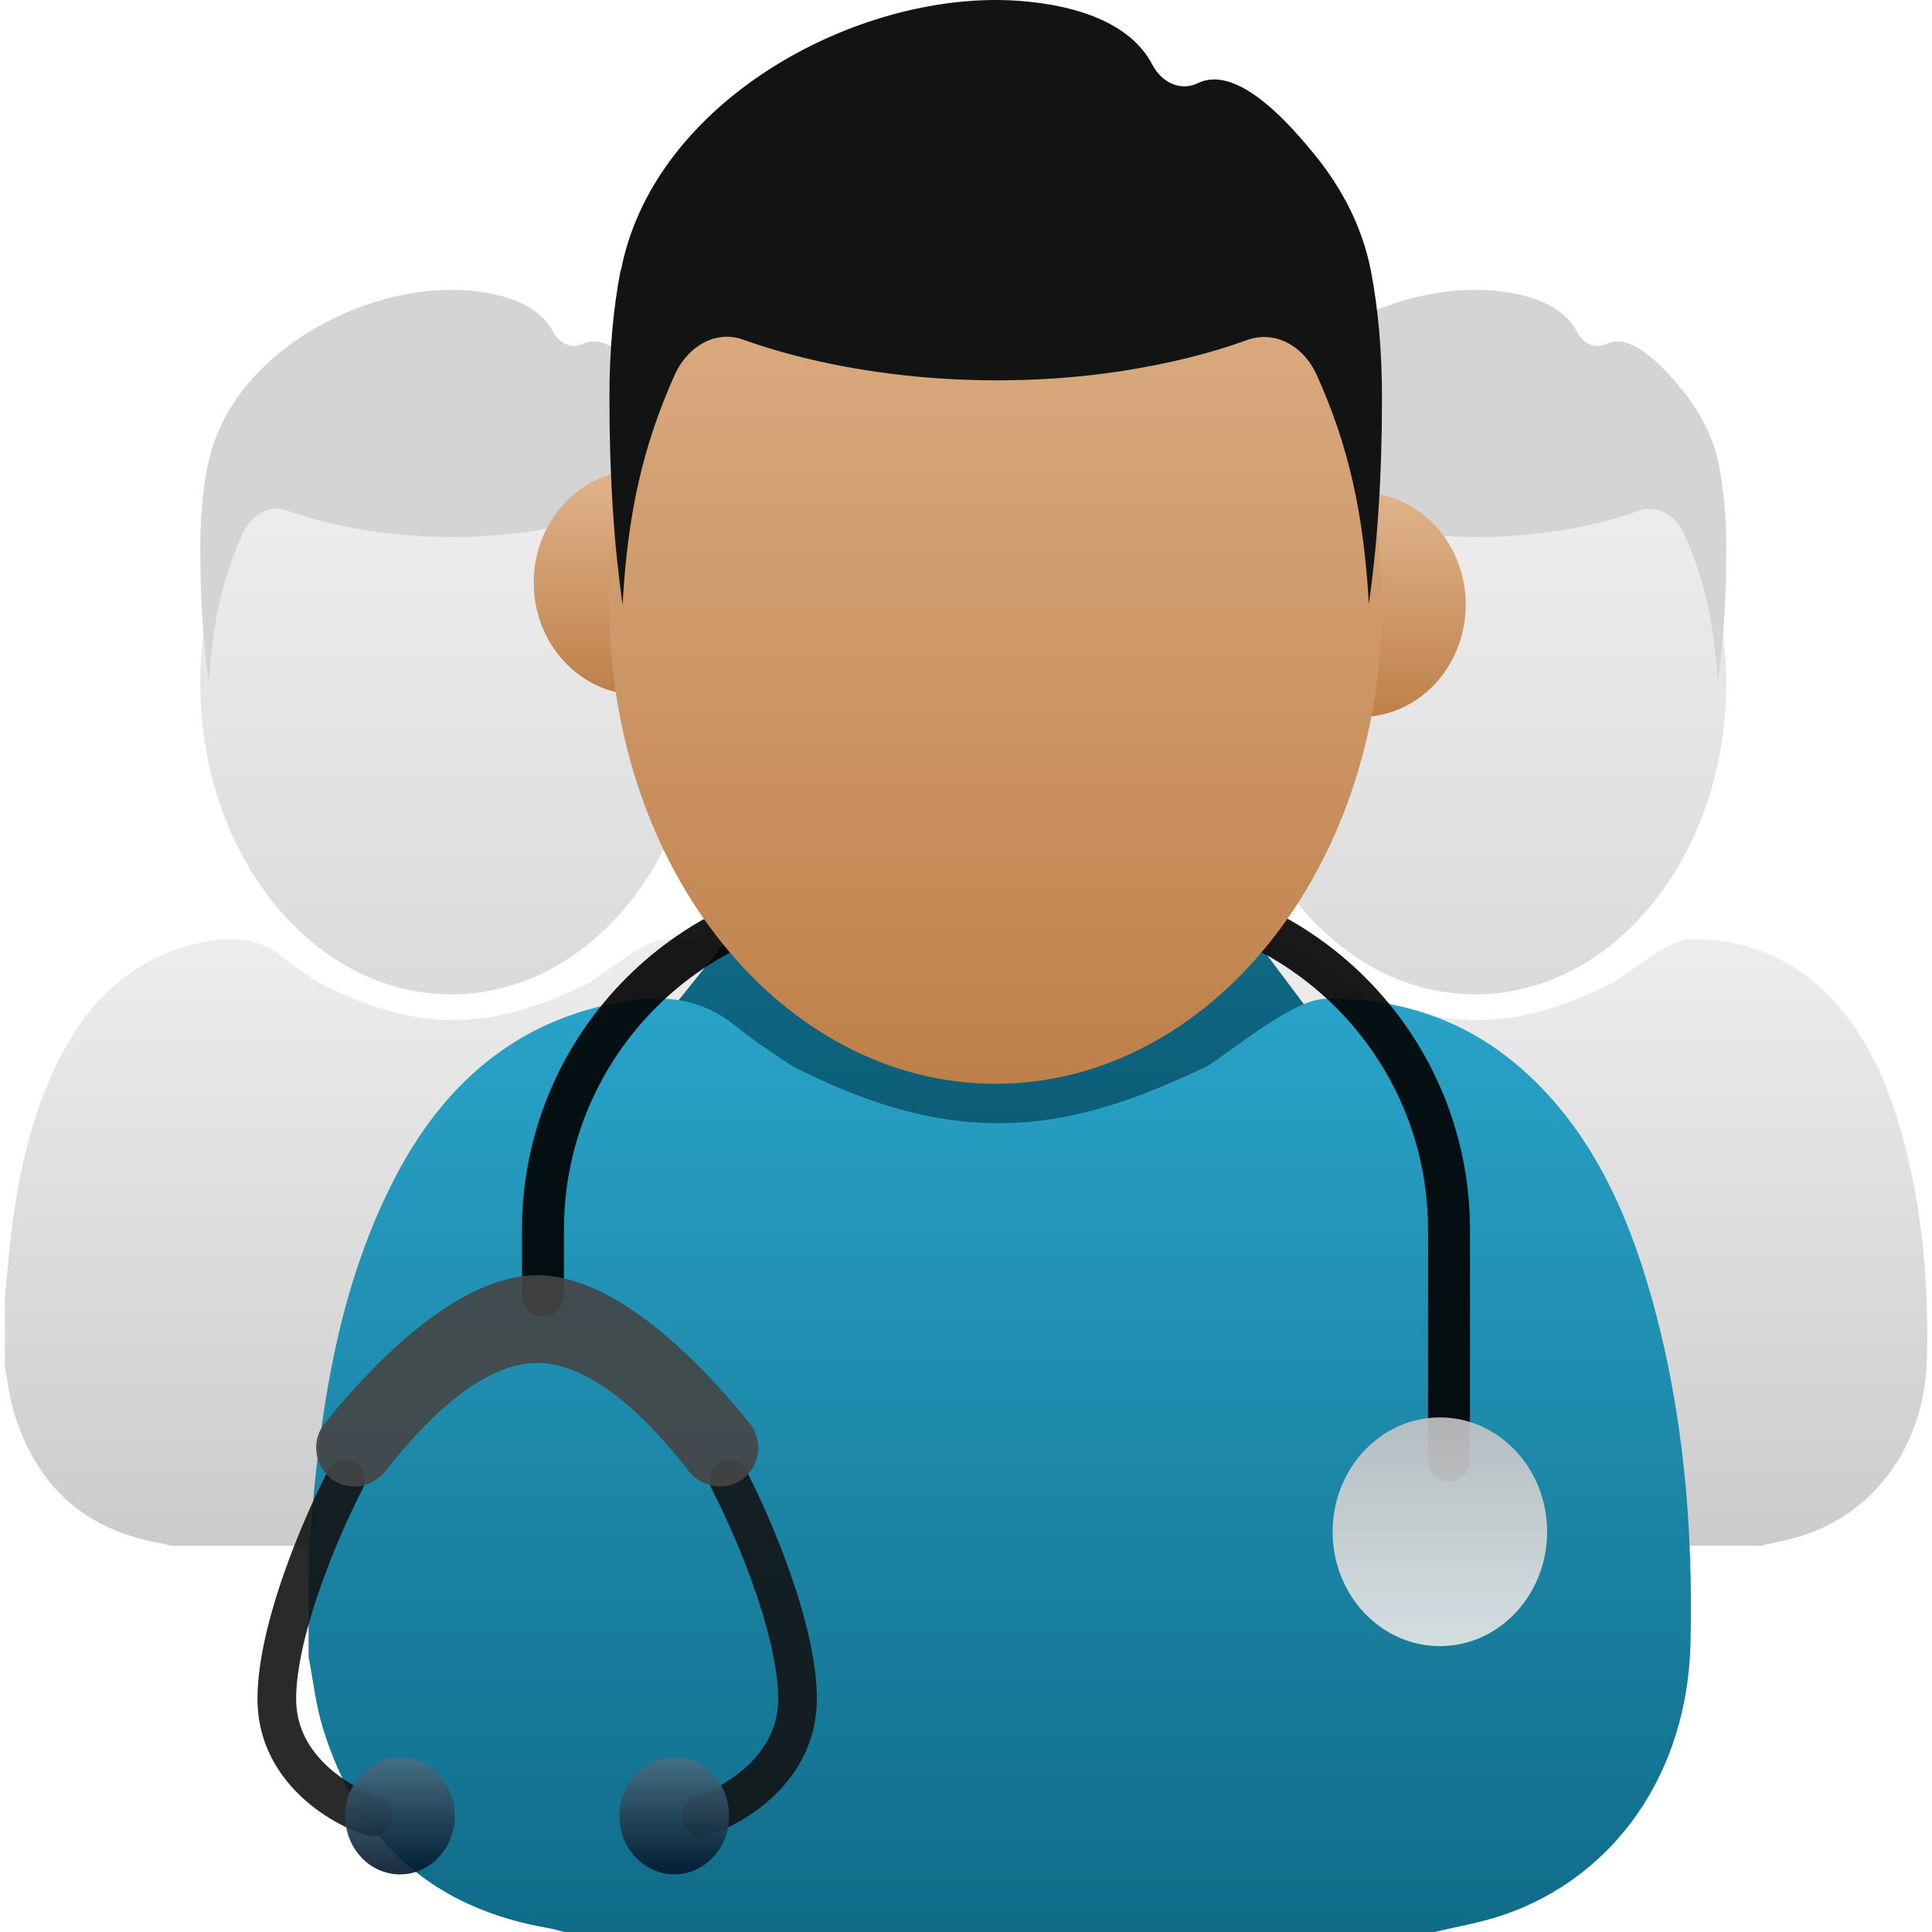
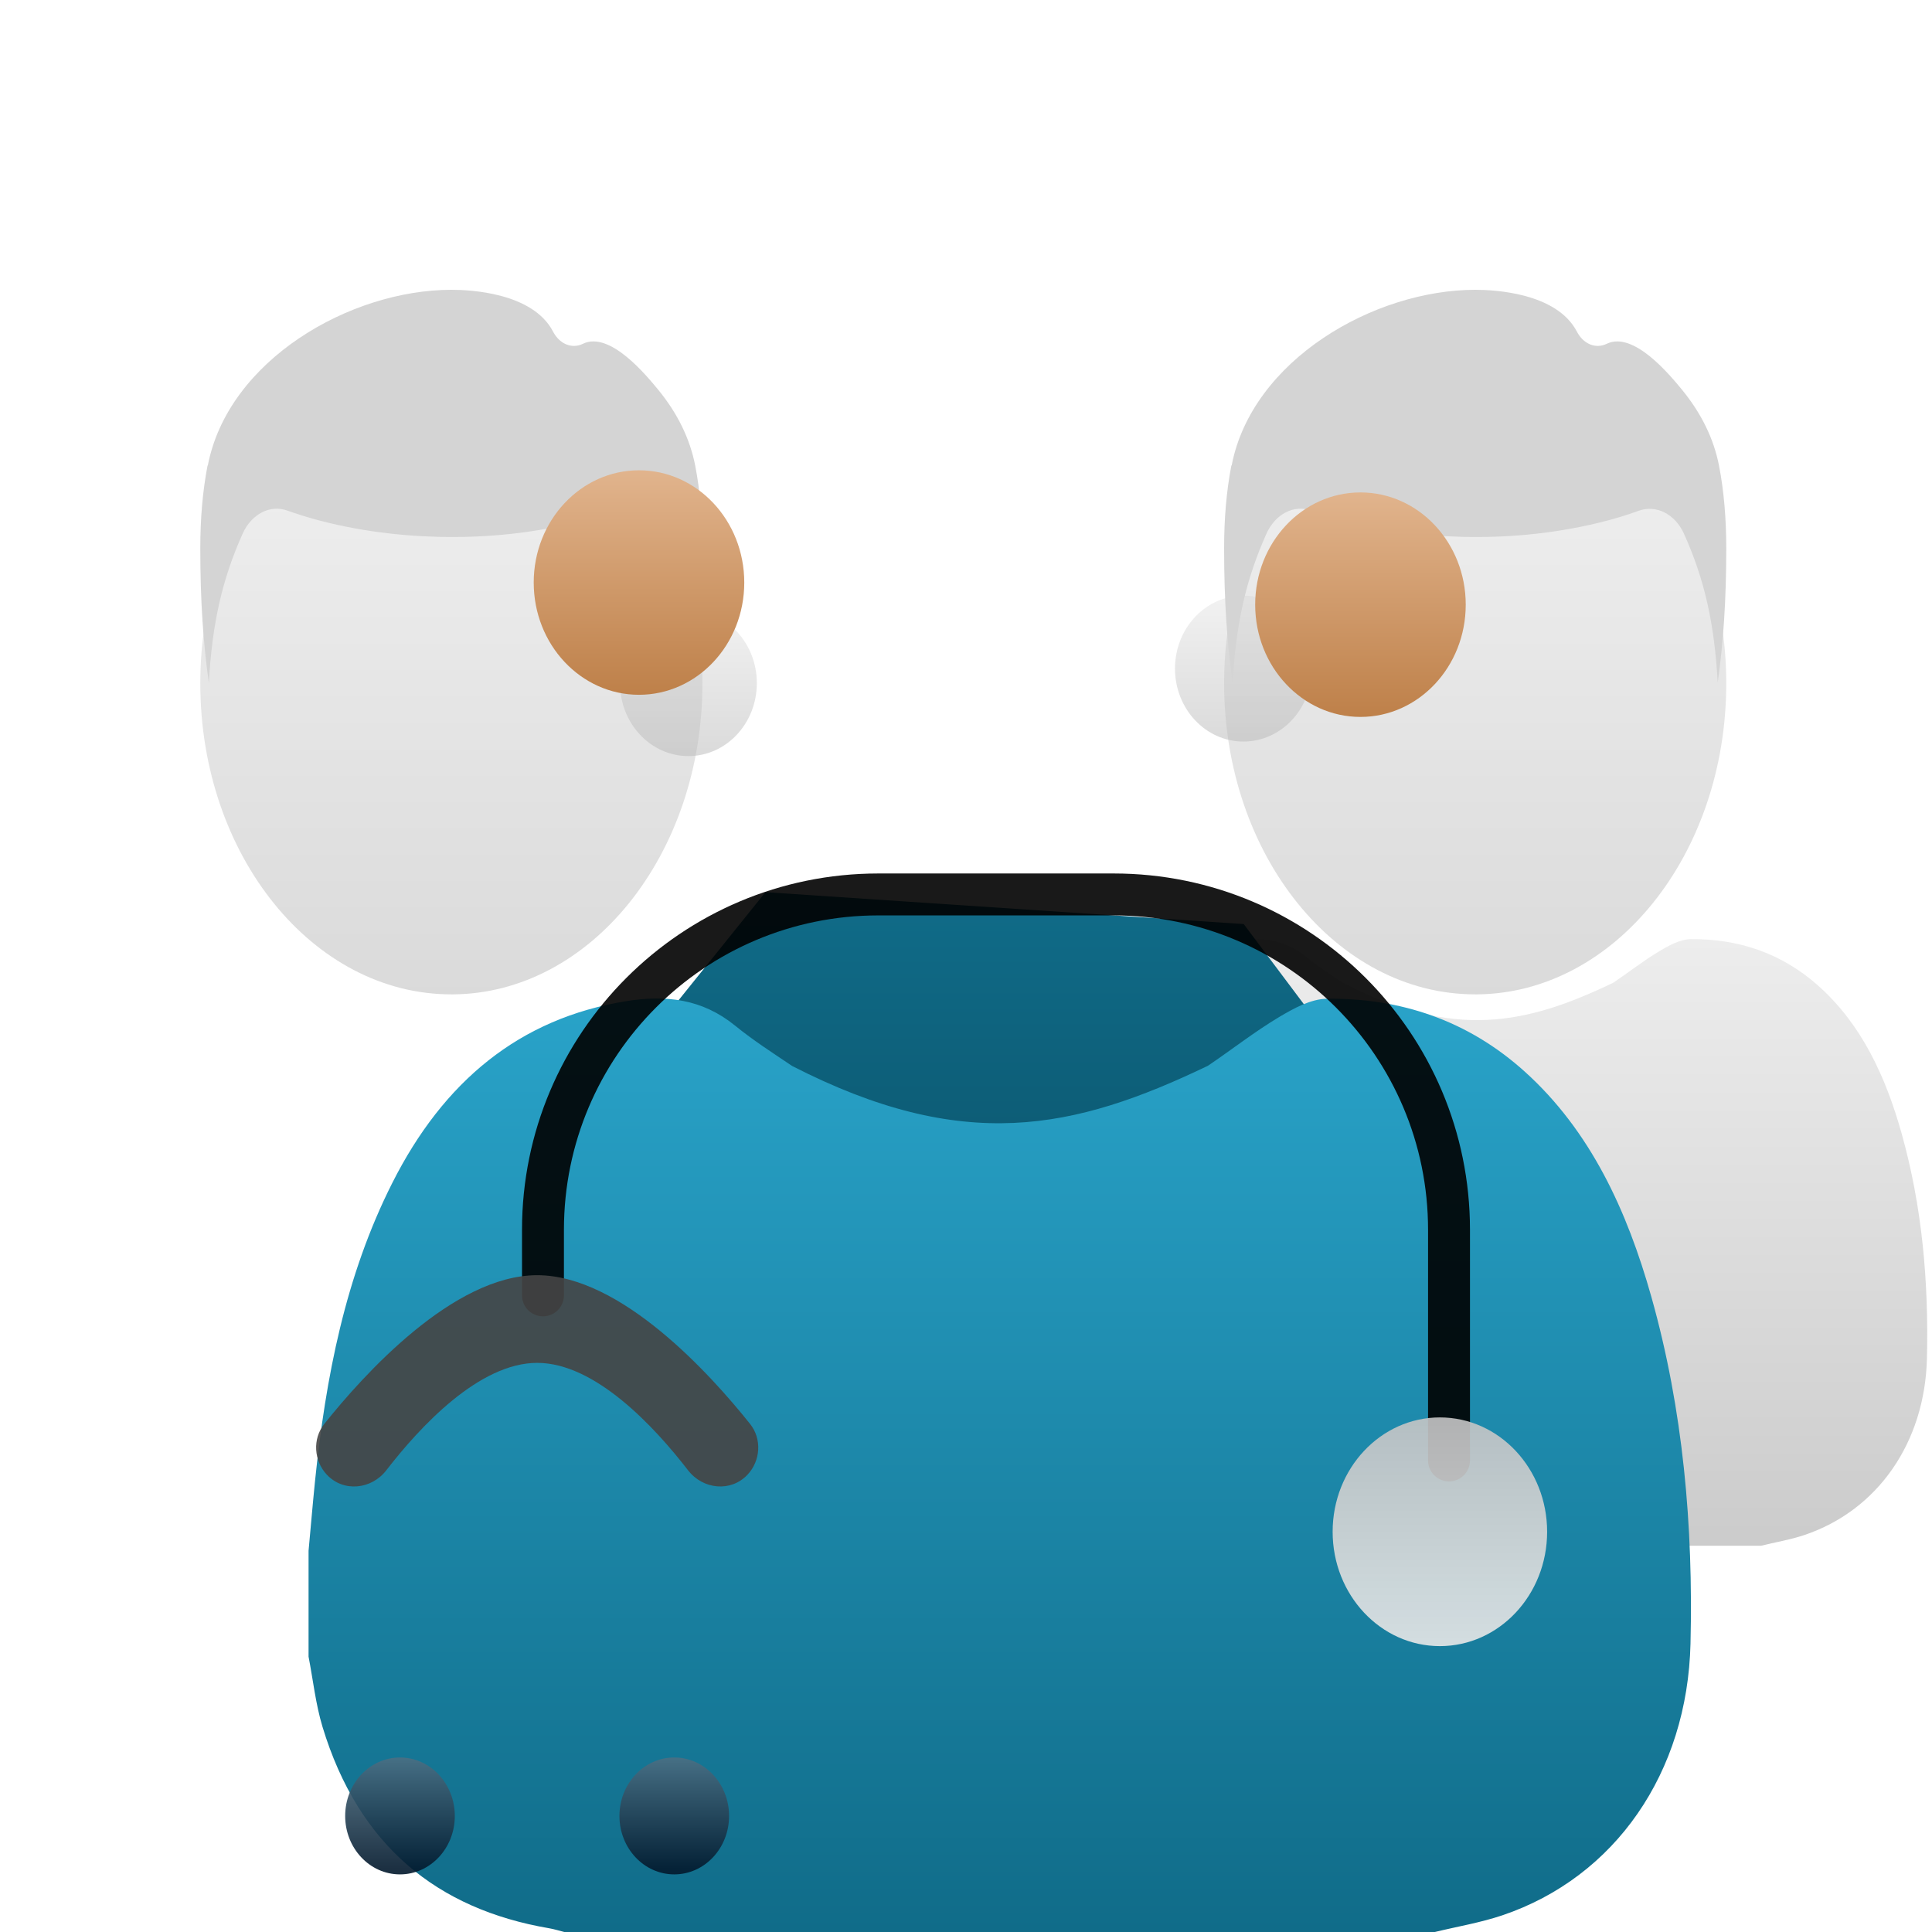
<svg xmlns="http://www.w3.org/2000/svg" width="100" height="100" fill="none" viewBox="0 0 100 100">
  <g clip-path="url(#clip0_1_1627)">
-     <path fill="url(#paint0_linear_1_1627)" fill-opacity=".4" d="M38.148 80.01H8.855c-.17-.043-.34-.098-.513-.127-3.75-.643-6.404-2.766-7.62-6.78-.23-.76-.317-1.57-.47-2.356v-3.563c.074-.78.139-1.563.218-2.343.361-3.498 1.02-6.901 2.596-10.025 1.724-3.423 4.284-5.546 7.874-6.123 1.327-.215 2.552-.082 3.665.825.609.495 1.268.917 1.917 1.355 5.756 2.952 9.477 2.159 13.989-.007.801-.541 1.57-1.145 2.393-1.638.497-.296 1.071-.61 1.615-.617 2.464-.026 4.732.719 6.657 2.457 2.205 1.99 3.436 4.665 4.255 7.575 1.07 3.796 1.41 7.704 1.317 11.661-.102 4.339-2.53 7.861-6.335 9.146-.736.247-1.507.376-2.261.56h-.004Z" />
    <path fill="url(#paint1_linear_1_1627)" fill-opacity=".4" d="M35.633 39.135c1.956 0 3.541-1.69 3.541-3.776s-1.585-3.777-3.541-3.777c-1.957 0-3.542 1.69-3.542 3.776s1.585 3.777 3.542 3.777Z" />
    <path fill="url(#paint2_linear_1_1627)" fill-opacity=".4" d="M23.422 51.469c7.149-.04 12.936-7.233 12.936-16.1 0-8.892-5.819-16.101-12.996-16.101-.653 0-1.295.06-1.923.176-6.265 1.15-11.072 7.842-11.072 15.924 0 8.893 5.818 16.1 12.995 16.1h.06Z" />
    <path fill="#D4D4D4" d="M10.758 24.084C11.812 18.642 18.118 15 23.371 15c.97 0 4.2.148 5.253 2.16.34.656.986.91 1.547.635 1.394-.678 3.28 1.63 3.91 2.393.986 1.207 1.632 2.52 1.904 3.917.255 1.313.374 2.753.374 4.277 0 2.71-.153 4.892-.442 6.946-.17-3.05-.68-5.336-1.751-7.708-.46-1.016-1.428-1.503-2.33-1.186-1.274.466-2.685.805-4.164 1.038-4.318.677-9.094.275-12.783-1.038-.901-.338-1.87.17-2.329 1.186-1.07 2.393-1.58 4.659-1.75 7.729-.29-2.054-.443-4.235-.443-6.967 0-1.545.12-2.943.374-4.277l.017-.021Z" />
    <path fill="url(#paint3_linear_1_1627)" fill-opacity=".4" d="M91.138 80.009H61.845c-.17-.042-.34-.097-.513-.126-3.75-.643-6.403-2.766-7.62-6.78-.23-.76-.317-1.57-.469-2.356v-3.563c.073-.78.138-1.563.217-2.343.361-3.498 1.02-6.901 2.596-10.026 1.725-3.422 4.284-5.545 7.874-6.122 1.327-.215 2.552-.082 3.665.825.609.495 1.268.917 1.917 1.355 5.756 2.952 9.477 2.159 13.99-.007.8-.541 1.57-1.145 2.393-1.638.496-.296 1.07-.61 1.614-.617 2.465-.026 4.732.719 6.657 2.457 2.205 1.99 3.436 4.665 4.255 7.575 1.07 3.796 1.41 7.703 1.317 11.661-.102 4.339-2.53 7.86-6.335 9.146-.736.247-1.507.375-2.261.559h-.004Z" />
    <path fill="url(#paint4_linear_1_1627)" fill-opacity=".4" d="M64.359 38.383c1.956 0 3.541-1.691 3.541-3.777 0-2.085-1.585-3.776-3.541-3.776-1.957 0-3.542 1.69-3.542 3.776s1.585 3.777 3.542 3.777Z" />
    <path fill="url(#paint5_linear_1_1627)" fill-opacity=".4" d="M76.415 51.469c7.149-.04 12.936-7.233 12.936-16.1 0-8.893-5.819-16.101-12.995-16.101-.654 0-1.296.06-1.923.176-6.266 1.15-11.073 7.842-11.073 15.924 0 8.893 5.818 16.1 12.996 16.1h.059Z" />
    <path fill="#D4D4D4" d="M63.752 24.084C64.805 18.642 71.112 15 76.364 15c.969 0 4.199.148 5.253 2.16.34.656.985.91 1.546.635 1.394-.678 3.281 1.63 3.91 2.393.986 1.207 1.632 2.52 1.904 3.917.255 1.313.374 2.753.374 4.277 0 2.71-.153 4.892-.442 6.946-.17-3.05-.68-5.336-1.75-7.708-.46-1.016-1.429-1.503-2.33-1.186-1.275.466-2.686.805-4.165 1.038-4.317.677-9.094.275-12.783-1.038-.9-.338-1.87.17-2.329 1.186-1.07 2.393-1.58 4.659-1.75 7.729-.29-2.054-.442-4.235-.442-6.967 0-1.545.119-2.943.373-4.277l.017-.021Z" />
    <path fill="url(#paint6_linear_1_1627)" d="m70.565 56.078-6.19-8.249-24.756-1.65-9.283 11.548 32.492 1.65 7.737-3.3Z" />
    <path fill="url(#paint7_linear_1_1627)" d="M74.27 99.999H29.204c-.262-.065-.524-.15-.79-.194-5.769-.99-9.85-4.256-11.723-10.43-.352-1.17-.486-2.415-.72-3.626v-5.48c.112-1.201.212-2.405.334-3.606.555-5.382 1.569-10.617 3.994-15.423 2.652-5.266 6.59-8.532 12.113-9.42 2.04-.33 3.926-.126 5.639 1.269.936.762 1.95 1.412 2.949 2.085 8.855 4.542 14.58 3.321 21.521-.01 1.233-.833 2.415-1.762 3.682-2.52.765-.456 1.648-.94 2.484-.95 3.792-.04 7.28 1.106 10.242 3.78 3.391 3.061 5.285 7.177 6.546 11.654 1.645 5.84 2.169 11.852 2.025 17.94-.156 6.675-3.89 12.094-9.745 14.07-1.132.381-2.318.578-3.48.86h-.005Z" />
    <path stroke="#000" stroke-linecap="round" stroke-linejoin="round" stroke-opacity=".9" stroke-width="2.17" d="M28.104 67.047v-3.391c0-9.588 7.773-17.36 17.36-17.36h12.177c9.588 0 17.36 7.772 17.36 17.36v11.936" />
    <ellipse cx="74.528" cy="79.284" fill="url(#paint8_linear_1_1627)" fill-opacity=".9" rx="5.551" ry="5.919" />
-     <path fill="#121414" fill-opacity=".9" fill-rule="evenodd" d="M35.351 94.28c-.151-.566.156-1.156.687-1.318.706-.216 1.805-.75 2.708-1.62.89-.855 1.532-1.974 1.532-3.406 0-1.616-.537-3.737-1.266-5.808a41.253 41.253 0 0 0-2.155-5.019c-.268-.515-.094-1.164.39-1.45.482-.286 1.091-.1 1.36.414a43.433 43.433 0 0 1 2.278 5.306c.75 2.127 1.394 4.544 1.394 6.557 0 2.2-1.012 3.854-2.192 4.99-1.166 1.122-2.55 1.798-3.499 2.087-.531.162-1.085-.166-1.237-.733ZM20.256 94.28c.152-.566-.156-1.156-.687-1.318-.706-.216-1.805-.75-2.708-1.62-.89-.855-1.532-1.974-1.532-3.406 0-1.616.537-3.737 1.266-5.808a41.249 41.249 0 0 1 2.155-5.019c.268-.515.094-1.164-.389-1.45-.483-.286-1.092-.1-1.36.414a43.433 43.433 0 0 0-2.28 5.306c-.748 2.127-1.393 4.544-1.393 6.557 0 2.2 1.012 3.854 2.192 4.99 1.166 1.122 2.55 1.798 3.5 2.087.53.162 1.084-.166 1.236-.733Z" clip-rule="evenodd" />
    <path fill="url(#paint9_linear_1_1627)" fill-opacity=".9" d="M32.062 93.993c0-1.671 1.27-3.026 2.838-3.026 1.567 0 2.837 1.355 2.837 3.026 0 1.67-1.27 3.025-2.837 3.025-1.567 0-2.838-1.355-2.838-3.025Z" />
    <path fill="url(#paint10_linear_1_1627)" fill-opacity=".9" d="M17.866 93.993c0-1.671 1.27-3.026 2.837-3.026 1.567 0 2.838 1.355 2.838 3.026 0 1.67-1.27 3.025-2.838 3.025-1.567 0-2.837-1.355-2.837-3.025Z" />
    <path fill="#454545" fill-opacity=".9" d="M27.805 66.004c4.349 0 9 5.166 11.022 7.703.616.773.54 1.904-.134 2.621-.86.918-2.309.773-3.082-.229-1.73-2.24-4.797-5.557-7.806-5.557-3.01 0-6.077 3.317-7.807 5.557-.773 1.002-2.221 1.147-3.082.23-.673-.718-.75-1.849-.134-2.622 2.022-2.537 6.673-7.703 11.023-7.703Z" />
    <path fill="url(#paint11_linear_1_1627)" d="M70.417 37.108c3.009 0 5.449-2.601 5.449-5.81 0-3.209-2.44-5.81-5.45-5.81-3.009 0-5.448 2.601-5.448 5.81 0 3.209 2.44 5.81 5.449 5.81Z" />
    <path fill="url(#paint12_linear_1_1627)" d="M33.074 35.962c3.01 0 5.449-2.6 5.449-5.81 0-3.208-2.44-5.81-5.45-5.81-3.009 0-5.448 2.602-5.448 5.81 0 3.21 2.44 5.81 5.449 5.81Z" />
-     <path fill="url(#paint13_linear_1_1627)" d="M51.626 56.096c10.999-.061 19.902-11.127 19.902-24.77 0-13.68-8.952-24.77-19.993-24.77-1.005 0-1.993.092-2.958.271-9.64 1.77-17.034 12.065-17.034 24.5 0 13.68 8.95 24.77 19.992 24.77h.091Z" />
-     <path fill="#121414" d="M32.144 13.976C33.766 5.603 43.468 0 51.55 0c1.491 0 6.46.228 8.081 3.323.523 1.01 1.517 1.4 2.38.977 2.145-1.042 5.048 2.509 6.015 3.681 1.517 1.857 2.51 3.877 2.93 6.027.392 2.02.575 4.235.575 6.58 0 4.17-.236 7.526-.68 10.686-.262-4.691-1.046-8.21-2.694-11.858-.706-1.564-2.197-2.313-3.583-1.825-1.961.717-4.132 1.238-6.407 1.597-6.643 1.042-13.992.423-19.667-1.596-1.386-.522-2.876.26-3.583 1.824-1.647 3.681-2.432 7.167-2.693 11.89-.445-3.16-.68-6.515-.68-10.717 0-2.378.183-4.529.575-6.58l.026-.034Z" />
  </g>
  <defs>
    <linearGradient id="paint0_linear_1_1627" x1="23.508" x2="23.508" y1="48.603" y2="80.009" gradientUnits="userSpaceOnUse">
      <stop stop-color="#D2D2D2" />
      <stop offset="1" stop-color="#7E7E7E" />
    </linearGradient>
    <linearGradient id="paint1_linear_1_1627" x1="35.633" x2="35.633" y1="31.582" y2="39.135" gradientUnits="userSpaceOnUse">
      <stop stop-color="#DEDEDE" />
      <stop offset="1" stop-color="#A3A3A3" />
    </linearGradient>
    <linearGradient id="paint2_linear_1_1627" x1="23.362" x2="23.362" y1="19.268" y2="51.469" gradientUnits="userSpaceOnUse">
      <stop stop-color="#DEDEDE" />
      <stop offset="1" stop-color="#A3A3A3" />
    </linearGradient>
    <linearGradient id="paint3_linear_1_1627" x1="76.498" x2="76.498" y1="48.603" y2="80.009" gradientUnits="userSpaceOnUse">
      <stop stop-color="#D2D2D2" />
      <stop offset="1" stop-color="#7E7E7E" />
    </linearGradient>
    <linearGradient id="paint4_linear_1_1627" x1="64.359" x2="64.359" y1="30.83" y2="38.383" gradientUnits="userSpaceOnUse">
      <stop stop-color="#DEDEDE" />
      <stop offset="1" stop-color="#A3A3A3" />
    </linearGradient>
    <linearGradient id="paint5_linear_1_1627" x1="76.356" x2="76.356" y1="19.268" y2="51.469" gradientUnits="userSpaceOnUse">
      <stop stop-color="#DEDEDE" />
      <stop offset="1" stop-color="#A3A3A3" />
    </linearGradient>
    <linearGradient id="paint6_linear_1_1627" x1="50.45" x2="50.45" y1="46.18" y2="102.269" gradientUnits="userSpaceOnUse">
      <stop stop-color="#106C89" />
      <stop offset="1" stop-color="#002633" />
    </linearGradient>
    <linearGradient id="paint7_linear_1_1627" x1="51.747" x2="51.747" y1="51.683" y2="99.999" gradientUnits="userSpaceOnUse">
      <stop stop-color="#29A3C9" />
      <stop offset="1" stop-color="#106C89" />
    </linearGradient>
    <linearGradient id="paint8_linear_1_1627" x1="74.528" x2="74.528" y1="73.366" y2="85.203" gradientUnits="userSpaceOnUse">
      <stop stop-color="#C5C5C5" />
      <stop offset="1" stop-color="#E9E9E9" />
    </linearGradient>
    <linearGradient id="paint9_linear_1_1627" x1="34.9" x2="34.9" y1="97.018" y2="90.967" gradientUnits="userSpaceOnUse">
      <stop offset=".045" stop-color="#03192D" />
      <stop offset="1" stop-color="#4C6F83" />
    </linearGradient>
    <linearGradient id="paint10_linear_1_1627" x1="20.703" x2="20.703" y1="97.018" y2="90.967" gradientUnits="userSpaceOnUse">
      <stop offset=".045" stop-color="#03192D" />
      <stop offset="1" stop-color="#4C6F83" />
    </linearGradient>
    <linearGradient id="paint11_linear_1_1627" x1="70.417" x2="70.417" y1="25.488" y2="37.108" gradientUnits="userSpaceOnUse">
      <stop stop-color="#E1B48D" />
      <stop offset="1" stop-color="#BE8049" />
    </linearGradient>
    <linearGradient id="paint12_linear_1_1627" x1="33.074" x2="33.074" y1="24.343" y2="35.962" gradientUnits="userSpaceOnUse">
      <stop stop-color="#E1B48D" />
      <stop offset="1" stop-color="#BE8049" />
    </linearGradient>
    <linearGradient id="paint13_linear_1_1627" x1="51.535" x2="51.535" y1="6.556" y2="56.096" gradientUnits="userSpaceOnUse">
      <stop stop-color="#E1B48D" />
      <stop offset="1" stop-color="#BE8049" />
    </linearGradient>
    <clipPath id="clip0_1_1627">
-       <path fill="#fff" d="M0 0h100v100H0z" />
+       <path fill="#fff" d="M0 0h100v100H0" />
    </clipPath>
  </defs>
</svg>